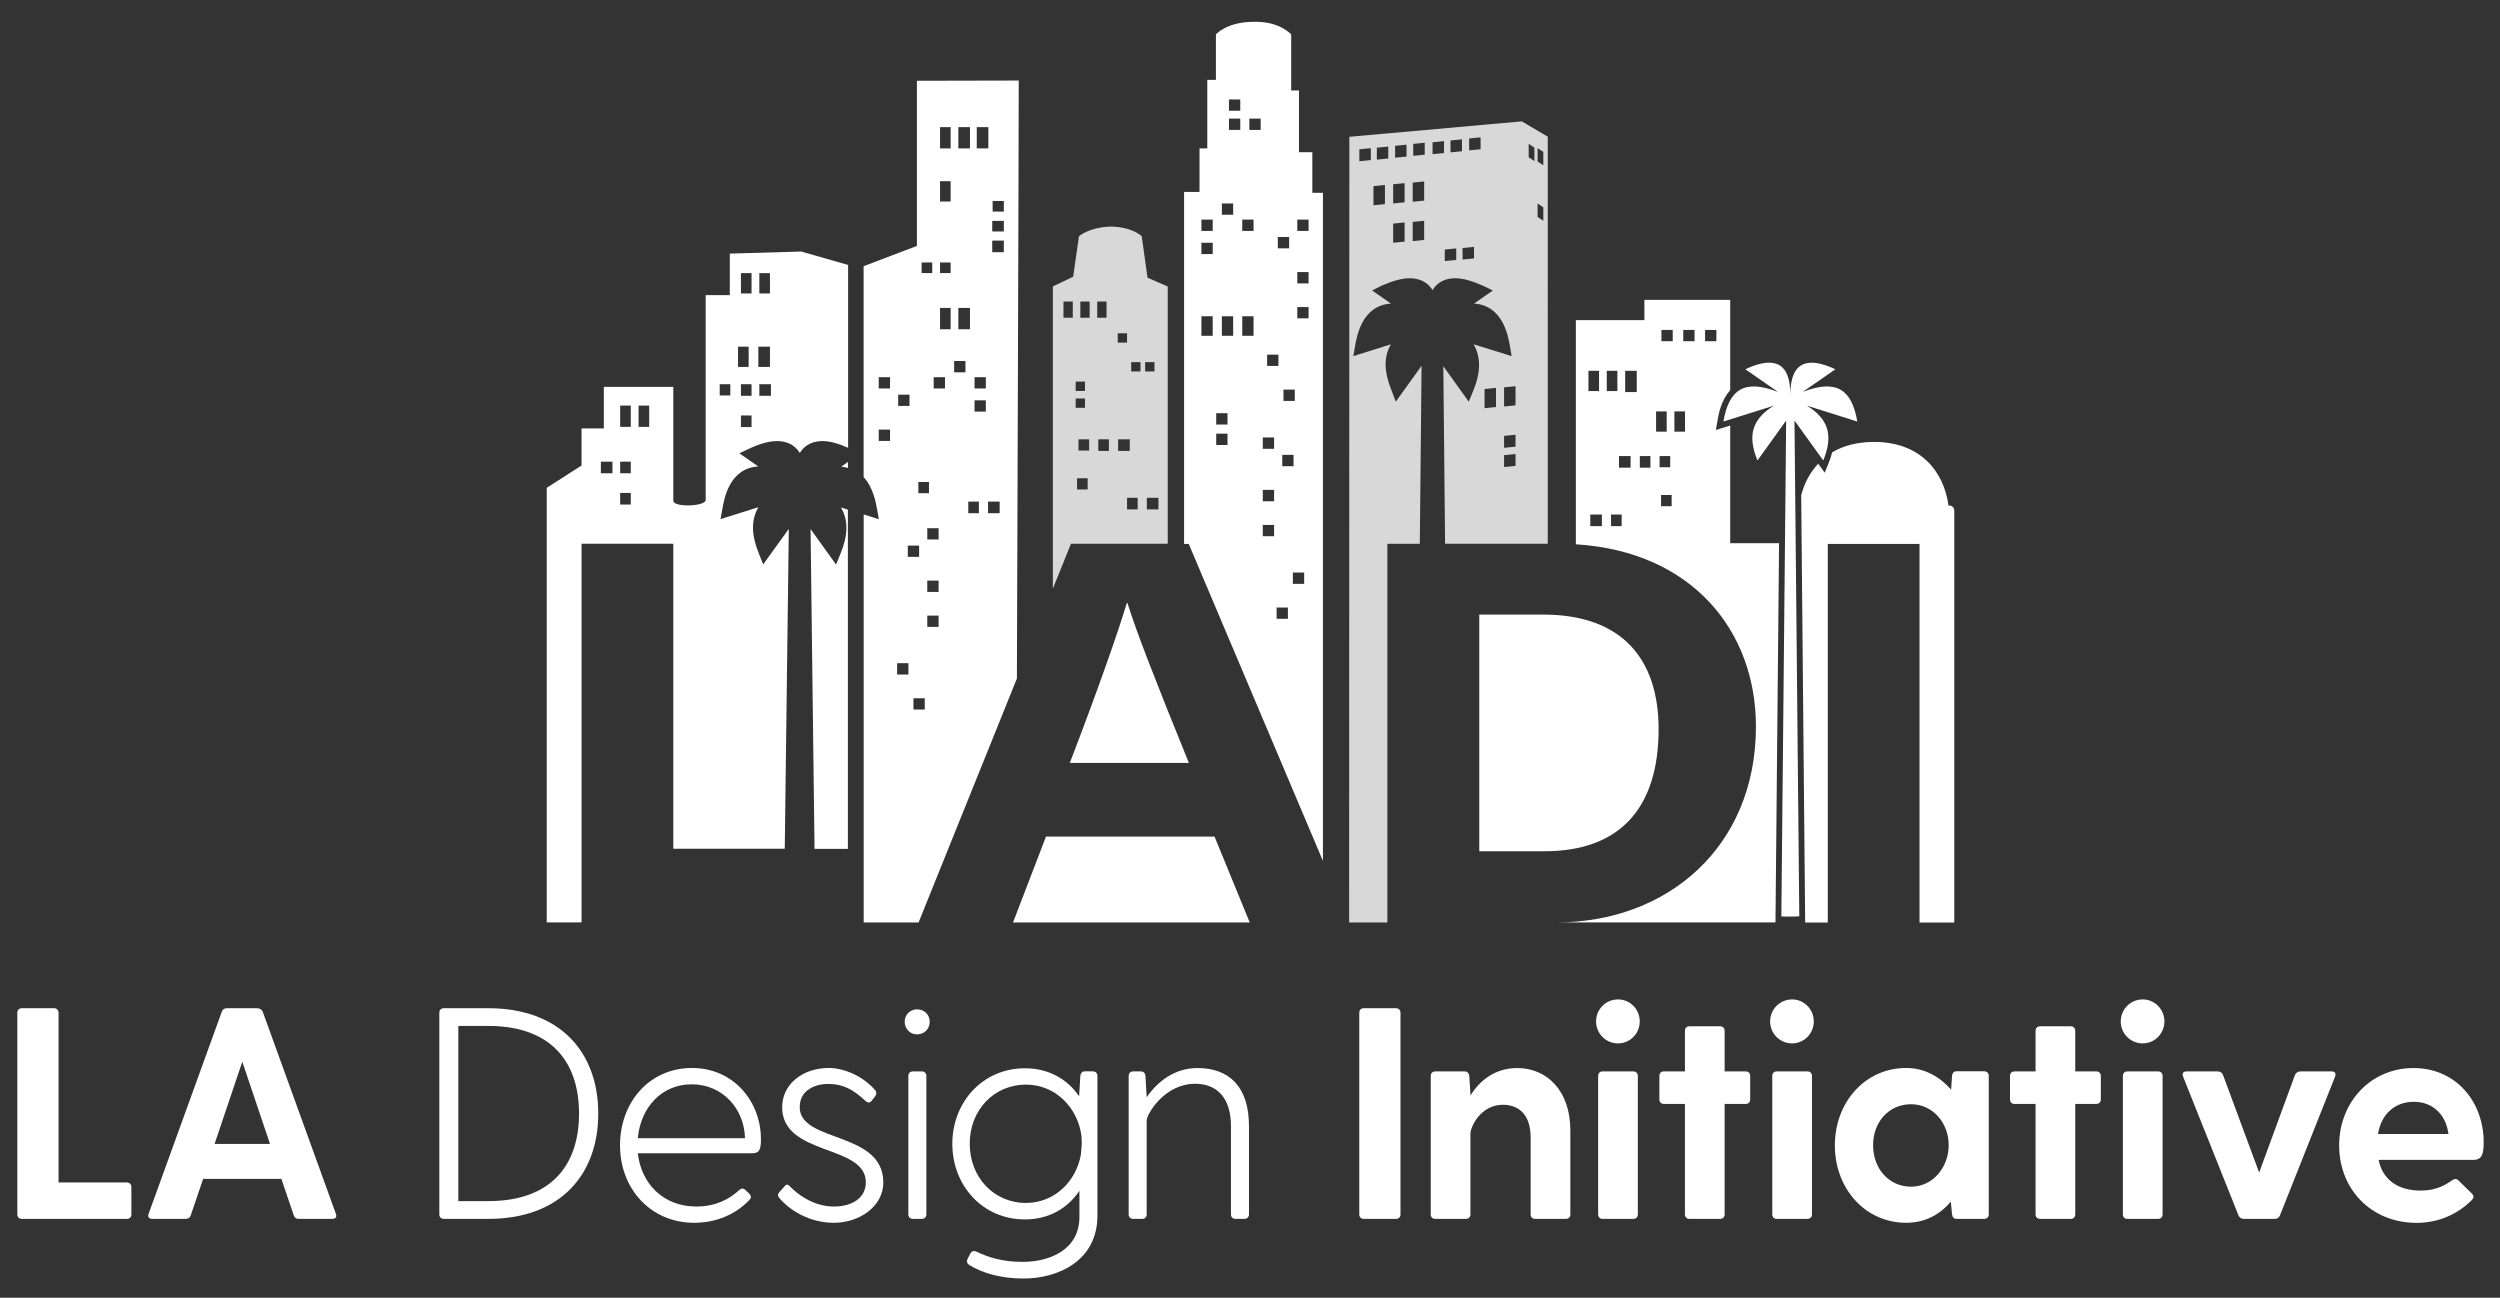
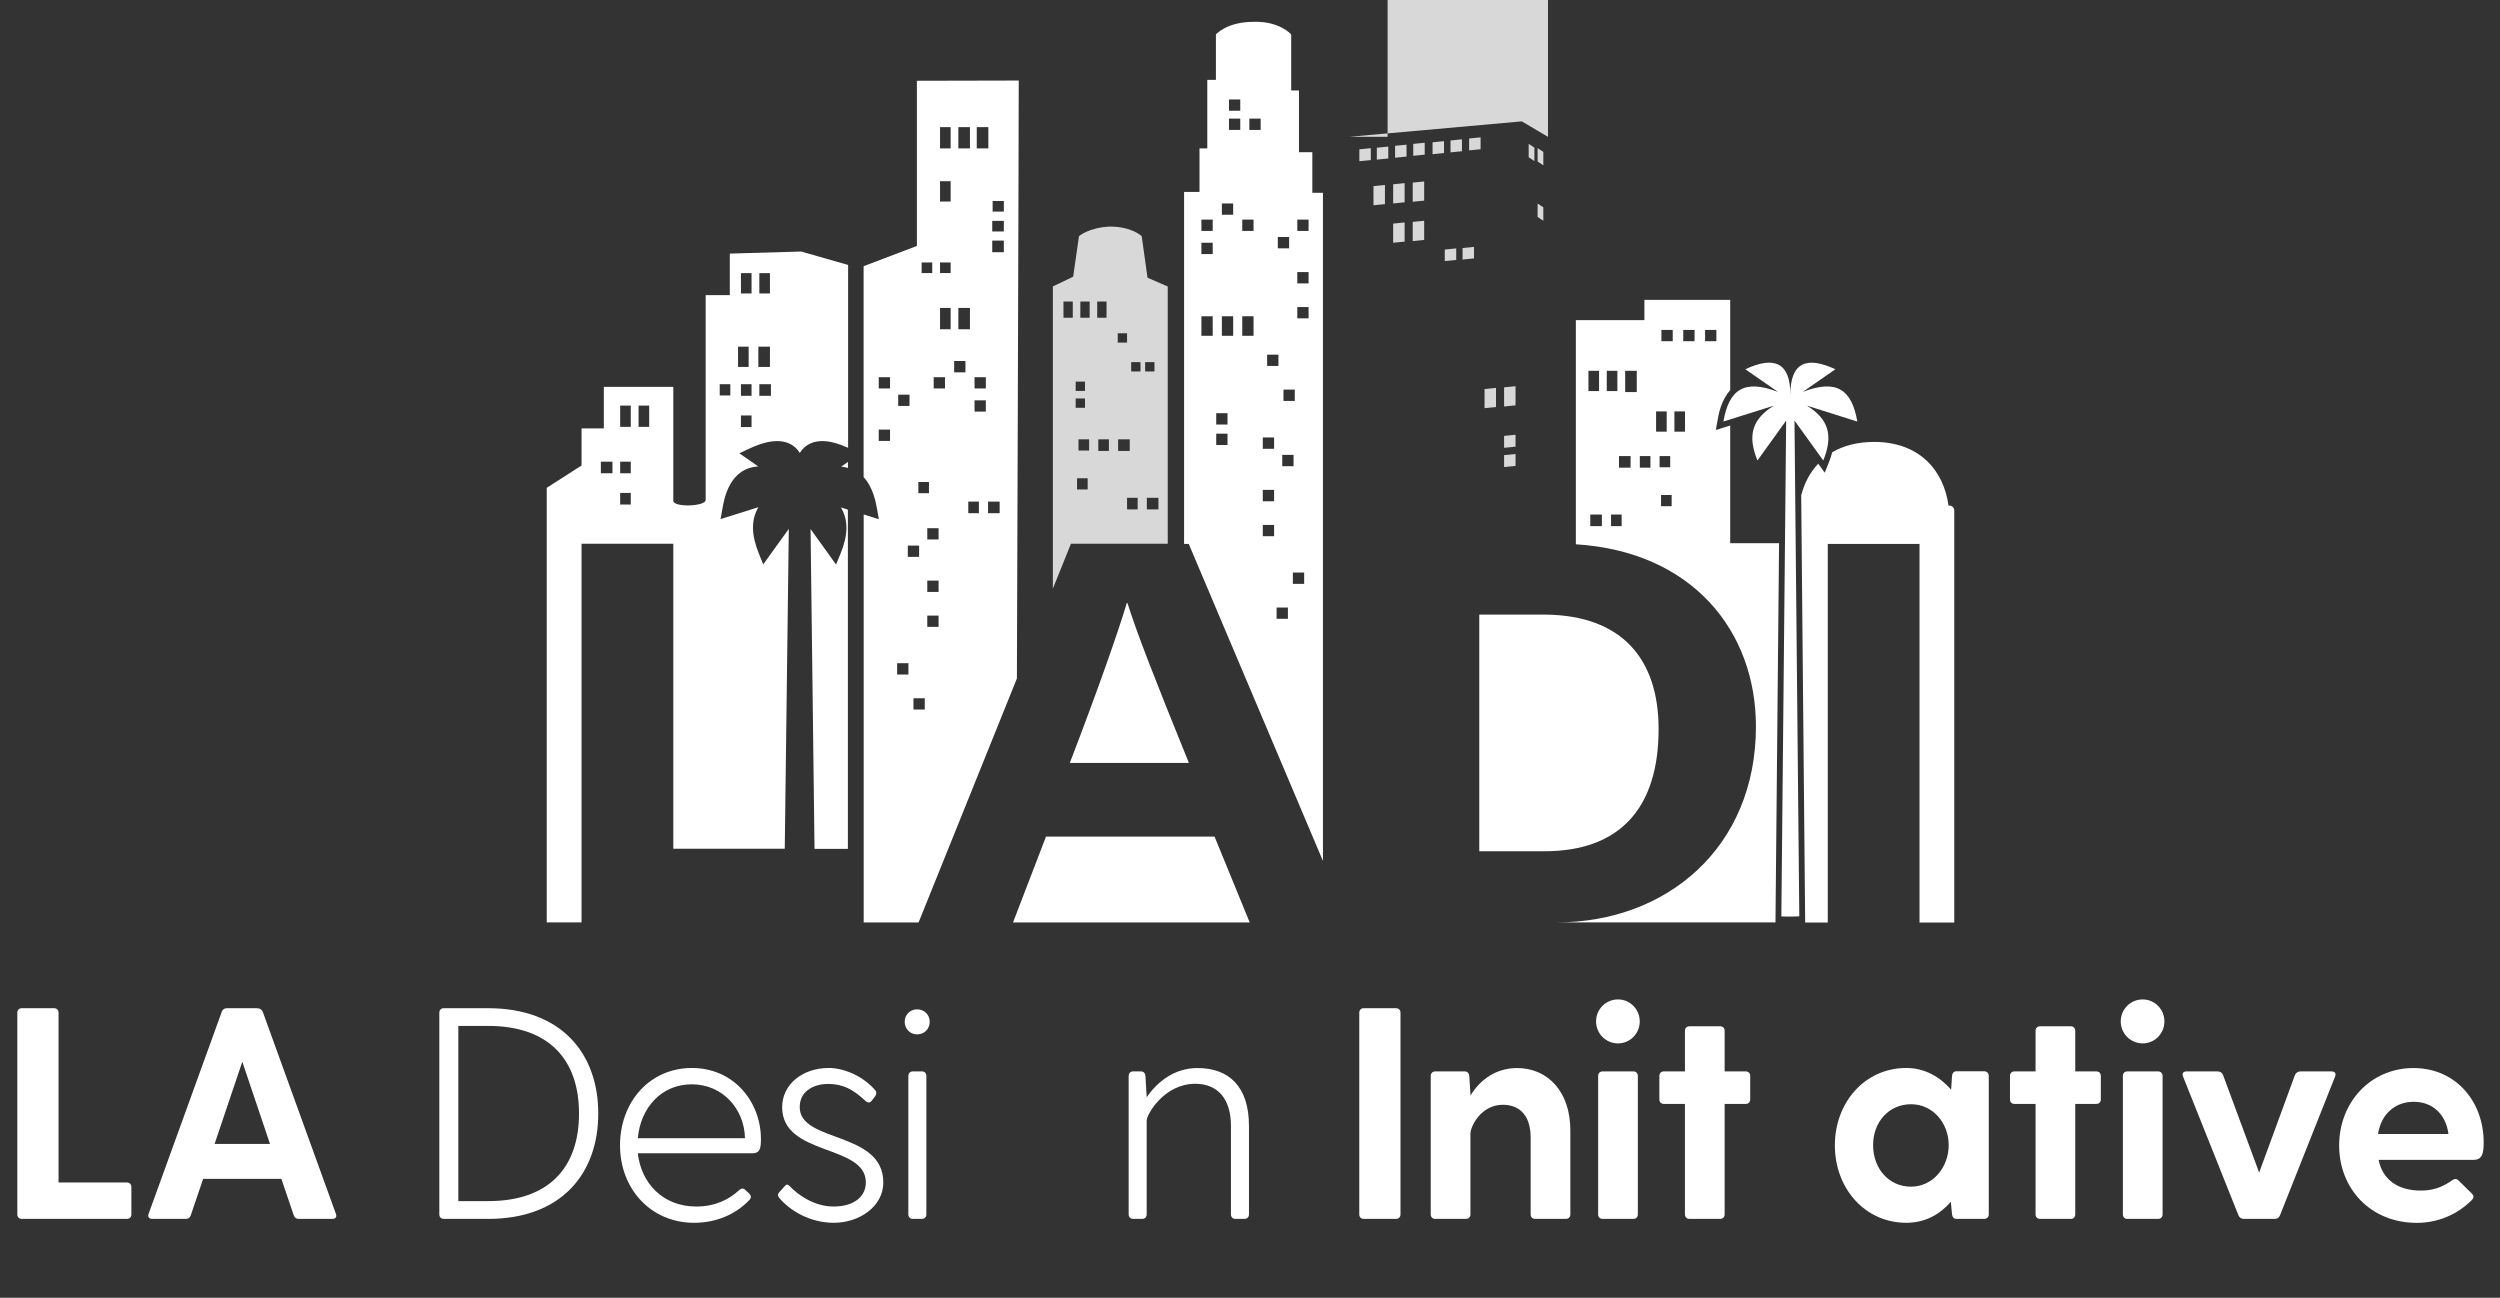
<svg xmlns="http://www.w3.org/2000/svg" version="1.1" id="Layer_1" x="0px" y="0px" viewBox="0 0 327.49 170" style="enable-background:new 0 0 327.49 170;" xml:space="preserve">
  <rect x="0" y="0" width="327.49" height="170" fill="#333333" stroke="none" />
  <style type="text/css">
	.st0{fill:#FFFFFF;}
	.st1{fill-rule:evenodd;clip-rule:evenodd;fill:#FFFFFF;}
	.st2{fill:#D8D8D8;}
</style>
  <g>
    <g>
      <path class="st0" d="M17.21,155.49v3.59c0,0.35-0.23,0.59-0.59,0.59H2.86c-0.36,0-0.59-0.24-0.59-0.59v-26.42    c0-0.36,0.24-0.59,0.59-0.59h4.22c0.35,0,0.59,0.24,0.59,0.59v22.24h8.95C16.98,154.9,17.21,155.14,17.21,155.49z" />
      <path class="st0" d="M43.53,159.67h-4.38c-0.32,0-0.55-0.12-0.67-0.47l-1.62-4.77H26.61l-1.62,4.77    c-0.12,0.35-0.35,0.47-0.67,0.47h-4.38c-0.43,0-0.63-0.28-0.47-0.67l9.58-26.46c0.12-0.32,0.35-0.47,0.67-0.47h3.95    c0.32,0,0.63,0.16,0.75,0.47L44,159C44.16,159.4,43.97,159.67,43.53,159.67z M35.37,149.85l-3.63-10.77l-3.63,10.77H35.37z" />
      <path class="st0" d="M78.37,145.87c0,7.85-4.81,13.8-14.44,13.8h-5.79c-0.36,0-0.59-0.24-0.59-0.59v-26.42    c0-0.36,0.24-0.59,0.59-0.59h5.79C73.56,132.07,78.37,138.02,78.37,145.87z M75.85,145.87c0-7.06-3.94-11.48-11.91-11.48h-3.9    v22.95h3.9C71.91,157.35,75.85,152.93,75.85,145.87z" />
      <path class="st0" d="M99.68,149.22c0,1.26-0.16,1.85-1.1,1.85H83.55c0.43,3.9,3.27,6.98,7.65,6.98c2.6,0,4.34-0.99,5.56-2.09    c0.27-0.24,0.51-0.39,0.83-0.12l0.51,0.47c0.32,0.32,0.36,0.59,0.04,0.91c-1.82,1.89-4.34,2.96-7.22,2.96    c-5.68,0-9.7-4.46-9.7-10.14s3.87-10.14,9.43-10.14C96.17,139.91,99.68,144.37,99.68,149.22z M83.55,149.1h14.04    c-0.08-3.83-2.92-7.06-6.98-7.06C86.63,142.04,83.91,145.12,83.55,149.1z" />
      <path class="st0" d="M115.71,154.9c0,3.16-3.16,5.28-6.47,5.28c-3.2,0-5.76-1.62-7.14-3.23c-0.24-0.28-0.24-0.51-0.04-0.75    l0.71-0.79c0.28-0.35,0.43-0.28,0.79,0.08c0.83,0.87,2.96,2.56,5.64,2.56c2.56,0,4.22-1.22,4.22-3.16    c0-5.05-10.96-3.39-10.96-9.86c0-2.96,2.64-5.13,6.11-5.13c1.93,0,4.46,1.02,6.08,2.92c0.23,0.28,0.16,0.55-0.04,0.83l-0.43,0.55    c-0.24,0.32-0.55,0.28-0.87-0.04c-1.54-1.42-2.84-2.17-4.85-2.17c-1.46,0-3.7,0.67-3.7,3.04    C104.74,149.73,115.71,148.12,115.71,154.9z" />
      <path class="st0" d="M118.51,133.84c0-0.91,0.71-1.62,1.62-1.62c0.95,0,1.66,0.71,1.66,1.62c0,0.95-0.71,1.66-1.66,1.66    C119.23,135.5,118.51,134.79,118.51,133.84z M119.58,140.35h1.18c0.36,0,0.59,0.24,0.59,0.59v18.14c0,0.35-0.23,0.59-0.59,0.59    h-1.18c-0.35,0-0.59-0.24-0.59-0.59v-18.14C118.99,140.58,119.23,140.35,119.58,140.35z" />
-       <path class="st0" d="M143.76,140.94v18.3c0,5.96-5.21,8.24-9.66,8.24c-2.92,0-5.36-0.67-7.14-1.78c-0.32-0.2-0.36-0.51-0.2-0.83    l0.36-0.67c0.16-0.32,0.48-0.4,0.79-0.24c1.58,0.75,3.36,1.34,6.04,1.34c3.67,0,7.45-1.66,7.45-5.88v-3.43    c-1.54,2.29-3.98,3.75-7.14,3.75c-5.56,0-9.51-4.46-9.51-9.9s3.95-9.9,9.51-9.9c3.16,0,5.6,1.46,7.1,3.67l0.16-2.68    c0.04-0.35,0.24-0.59,0.59-0.59h1.06C143.52,140.35,143.76,140.58,143.76,140.94z M141.59,151.27l0.12-1.46l-0.04-0.99    c-0.48-3.71-3.39-6.74-7.26-6.74c-4.26,0-7.38,3.39-7.38,7.73c0,4.38,3.11,7.77,7.38,7.77    C138.12,157.58,140.96,154.78,141.59,151.27z" />
      <path class="st0" d="M163.61,147.49v11.59c0,0.35-0.24,0.59-0.59,0.59h-1.18c-0.36,0-0.59-0.24-0.59-0.59v-11.59    c0-3.51-1.7-5.52-4.69-5.52c-4.06,0-6.35,4.02-6.35,4.81v12.3c0,0.35-0.23,0.59-0.59,0.59h-1.18c-0.35,0-0.59-0.24-0.59-0.59    v-18.14c0-0.35,0.24-0.59,0.59-0.59h1.02c0.36,0,0.55,0.24,0.59,0.59l0.16,2.76v0.04c1.46-2.13,3.71-3.83,6.67-3.83    C160.97,139.91,163.61,142.32,163.61,147.49z" />
      <path class="st0" d="M178.65,132.07h4.22c0.35,0,0.59,0.24,0.59,0.59v26.42c0,0.35-0.24,0.59-0.59,0.59h-4.22    c-0.36,0-0.59-0.24-0.59-0.59v-26.42C178.06,132.3,178.3,132.07,178.65,132.07z" />
      <path class="st0" d="M205.71,148.08v11c0,0.35-0.24,0.59-0.59,0.59h-4.02c-0.36,0-0.59-0.24-0.59-0.59v-10.06    c0-3.19-1.74-4.3-3.63-4.3c-2.92,0-4.26,2.88-4.26,3.79v10.57c0,0.35-0.24,0.59-0.59,0.59h-4.02c-0.35,0-0.59-0.24-0.59-0.59    v-18.14c0-0.35,0.24-0.59,0.59-0.59h3.87c0.35,0,0.55,0.24,0.59,0.59l0.16,2.52v0.04c1.26-2.05,3.31-3.59,6.11-3.59    C202.67,139.91,205.71,142.91,205.71,148.08z" />
      <path class="st0" d="M209.08,133.8c0-1.58,1.26-2.88,2.88-2.88c1.58,0,2.84,1.3,2.84,2.88s-1.26,2.88-2.84,2.88    C210.34,136.68,209.08,135.38,209.08,133.8z M209.94,140.35h4.02c0.35,0,0.59,0.24,0.59,0.59v18.14c0,0.35-0.24,0.59-0.59,0.59    h-4.02c-0.36,0-0.59-0.24-0.59-0.59v-18.14C209.35,140.58,209.59,140.35,209.94,140.35z" />
      <path class="st0" d="M229.27,140.94v3.08c0,0.35-0.23,0.59-0.59,0.59h-2.76v14.47c0,0.35-0.24,0.59-0.59,0.59h-4.02    c-0.35,0-0.59-0.24-0.59-0.59v-14.47h-2.76c-0.36,0-0.59-0.24-0.59-0.59v-3.08c0-0.35,0.23-0.59,0.59-0.59h2.76v-5.32    c0-0.35,0.24-0.59,0.59-0.59h4.02c0.35,0,0.59,0.24,0.59,0.59v5.32h2.76C229.04,140.35,229.27,140.58,229.27,140.94z" />
-       <path class="st0" d="M231.88,133.8c0-1.58,1.26-2.88,2.88-2.88c1.58,0,2.84,1.3,2.84,2.88s-1.26,2.88-2.84,2.88    C233.14,136.68,231.88,135.38,231.88,133.8z M232.75,140.35h4.02c0.35,0,0.59,0.24,0.59,0.59v18.14c0,0.35-0.24,0.59-0.59,0.59    h-4.02c-0.36,0-0.59-0.24-0.59-0.59v-18.14C232.16,140.58,232.39,140.35,232.75,140.35z" />
      <path class="st0" d="M260.52,140.94v18.14c0,0.35-0.24,0.59-0.59,0.59h-3.63c-0.35,0-0.55-0.24-0.59-0.59l-0.16-1.66    c-1.38,1.62-3.31,2.76-5.84,2.76c-5.4,0-9.35-4.5-9.35-10.14s3.94-10.14,9.35-10.14c2.45,0,4.42,1.18,5.88,2.84l0.12-1.82    c0.04-0.35,0.24-0.59,0.59-0.59h3.63C260.28,140.35,260.52,140.58,260.52,140.94z M255.27,150.01c0-2.92-2.09-5.36-4.93-5.36    c-2.88,0-4.97,2.29-4.97,5.36c0,3.11,2.09,5.44,4.97,5.44C253.18,155.45,255.27,152.93,255.27,150.01z" />
      <path class="st0" d="M275.2,140.94v3.08c0,0.35-0.23,0.59-0.59,0.59h-2.76v14.47c0,0.35-0.24,0.59-0.59,0.59h-4.02    c-0.35,0-0.59-0.24-0.59-0.59v-14.47h-2.76c-0.36,0-0.59-0.24-0.59-0.59v-3.08c0-0.35,0.23-0.59,0.59-0.59h2.76v-5.32    c0-0.35,0.24-0.59,0.59-0.59h4.02c0.35,0,0.59,0.24,0.59,0.59v5.32h2.76C274.97,140.35,275.2,140.58,275.2,140.94z" />
      <path class="st0" d="M277.81,133.8c0-1.58,1.26-2.88,2.88-2.88c1.58,0,2.84,1.3,2.84,2.88s-1.26,2.88-2.84,2.88    C279.07,136.68,277.81,135.38,277.81,133.8z M278.68,140.35h4.02c0.35,0,0.59,0.24,0.59,0.59v18.14c0,0.35-0.24,0.59-0.59,0.59    h-4.02c-0.36,0-0.59-0.24-0.59-0.59v-18.14C278.09,140.58,278.32,140.35,278.68,140.35z" />
      <path class="st0" d="M301.36,140.35h4.06c0.43,0,0.63,0.24,0.47,0.67l-7.22,18.18c-0.12,0.32-0.39,0.47-0.71,0.47h-4.02    c-0.32,0-0.59-0.16-0.71-0.47l-7.26-18.18c-0.16-0.43,0.04-0.67,0.47-0.67h4.06c0.32,0,0.59,0.16,0.71,0.47l4.73,12.78l4.69-12.78    C300.77,140.5,301.05,140.35,301.36,140.35z" />
      <path class="st0" d="M323.97,151.94h-12.38c0.51,2.56,2.48,4.02,5.52,4.02c1.54,0,2.76-0.39,4.1-1.34    c0.36-0.24,0.59-0.24,0.87,0.04l1.73,1.7c0.28,0.28,0.28,0.55-0.04,0.87c-1.86,1.85-4.38,2.96-7.18,2.96    c-6.04,0-10.17-4.46-10.17-10.14s4.14-10.14,9.74-10.14c5.6,0,9.19,4.46,9.19,9.7C325.35,151.15,325.16,151.94,323.97,151.94z     M311.51,148.55h9.23c-0.36-2.72-2.21-4.22-4.54-4.22C313.84,144.33,311.94,145.83,311.51,148.55z" />
    </g>
    <g>
      <polygon class="st1" points="137.02,109.59 132.7,120.84 163.71,120.84 159.1,109.59   " />
      <g>
        <path class="st0" d="M171.92,19.94h-1.76v-8.09h-1.02V4.51c0,0-1.52-1.76-4.92-1.65c-3.54,0-4.94,1.65-4.94,1.65v5.95h-1.13v8.98     h-1.02v5.7h-2.02v46.11h0.61l17.58,41.53c0-1.03,0-76.21,0-87.52h-1.39v-5.32H171.92z M158.86,43.99h-1.48v-2.56h1.48V43.99z      M158.86,33.28h-1.48V31.8h1.48V33.28z M158.86,30.25h-1.48v-1.48h1.48V30.25z M169.61,51.04v1.48h-1.48v-1.48H169.61z      M169.45,59.59v1.48h-1.48v-1.48H169.45z M167.39,31.05h1.48v1.48h-1.48V31.05z M165.99,46.46h1.48v1.48h-1.48V46.46z      M160.8,58.29h-1.48v-1.48h1.48V58.29z M160.8,55.61h-1.48v-1.48h1.48V55.61z M161.54,43.99h-1.48v-2.56h1.48V43.99z      M161.54,28.13h-1.48v-1.48h1.48V28.13z M162.47,17.02h-1.48v-1.48h1.48V17.02z M162.47,14.51h-1.48v-1.48h1.48V14.51z      M164.21,43.99h-1.48v-2.56h1.48V43.99z M164.21,30.25h-1.48v-1.48h1.48V30.25z M165.14,17.02h-1.48v-1.48h1.48V17.02z      M166.9,70.24h-1.48v-1.48h1.48V70.24z M166.9,65.66h-1.48v-1.49h1.48V65.66z M166.9,58.79h-1.48v-1.48h1.48V58.79z      M168.71,81.06h-1.48v-1.48h1.48V81.06z M170.84,76.48h-1.48V75h1.48V76.48z M171.42,41.7h-1.48v-1.48h1.48V41.7z M171.42,37.12     h-1.48v-1.48h1.48V37.12z M171.42,30.25h-1.48v-1.48h1.48V30.25z" />
        <path class="st0" d="M95.6,33.22v5.44h-3.16v26.83c0,0.87-4.24,1-4.24,0.11V50.68h-9.1v5.44h-2.92v4.86l-4.56,2.92v56.93h4.56     v-49.6H88.2v39.95h14.6l0.53-41.9l-3.35,4.65l-0.56-1.38c-1.01-2.47-1.05-4.45-0.07-6.11L94.39,68l0.24-1.34     c0.23-1.34,0.92-5.33,4.7-5.56l-2.48-1.72l1.3-0.61c1.43-0.67,2.62-0.99,3.65-0.99c1.04,0,2.21,0.33,2.97,1.55     c0.76-1.22,1.93-1.55,2.97-1.55c0.96,0,2.07,0.31,3.36,0.88V34.71l-6.14-1.76L95.6,33.22z M80.23,62h-1.52v-1.52h1.52V62z      M82.63,66.09h-1.39v-1.52h1.39V66.09z M82.63,62h-1.39v-1.52h1.39V62z M82.63,55.92h-1.39v-2.79h1.39V55.92z M85.04,55.92h-1.39     v-2.79h1.39V55.92z M95.67,51.8h-1.39v-1.47h1.39V51.8z M99.47,35.78h1.39v2.66h-1.39V35.78z M96.68,48.07v-2.66h1.39v2.66H96.68     z M98.45,55.94h-1.39v-1.52h1.39V55.94z M98.45,51.85h-1.39v-1.52h1.39V51.85z M98.45,38.44h-1.39v-2.66h1.39V38.44z      M99.34,45.41h1.52v2.66h-1.52V45.41z M100.99,51.85h-1.52v-1.52h1.52V51.85z" />
        <path class="st0" d="M147.61,78.99c-1.11,3.71-3.74,11.25-7.47,20.95h15.6c-4.62-11.37-6.86-17.16-8.05-20.95H147.61z" />
-         <path class="st2" d="M202.77,17.92l-3.42-2.02l-22.59,2.02l-0.03,102.92h5.01v-49.6h4.25l0.23-23.32l-3.38,4.7l-0.52-1.38     c-1.03-2.52-1.09-4.47-0.11-6.14l-4.93,1.55l0.23-1.32c0.23-1.32,0.92-5.33,4.7-5.56l-2.47-1.72l1.26-0.63     c1.43-0.63,2.64-0.97,3.67-0.97s2.24,0.34,2.98,1.55c0.75-1.2,1.89-1.55,2.98-1.55c1.03,0,2.18,0.34,3.61,0.97l1.32,0.63     l-2.47,1.72c3.78,0.23,4.47,4.24,4.7,5.56l0.23,1.32l-4.99-1.55c0.97,1.66,0.97,3.67-0.06,6.14l-0.57,1.38l-3.33-4.65l0.23,23.26     h13.45V17.92H202.77z M179.57,20.97l-1.5,0.15v-1.56l1.5-0.15V20.97z M181.42,26.74l-1.5,0.15v-2.51l1.5-0.15V26.74z      M181.86,20.76l-1.5,0.15v-1.56l1.5-0.15V20.76z M184,31.65l-1.5,0.15v-2.51l1.5-0.15V31.65z M184,26.5l-1.5,0.15v-2.51l1.5-0.15     V26.5z M184.25,20.51l-1.5,0.15V19.1l1.5-0.15V20.51z M186.56,31.43l-1.5,0.15v-2.51l1.5-0.15V31.43z M186.56,26.28l-1.5,0.15     v-2.51l1.5-0.15V26.28z M186.63,20.26l-1.5,0.15v-1.56l1.5-0.15V20.26z M189.16,20.05l-1.5,0.15v-1.56l1.5-0.15V20.05z      M190.76,34.05l-1.5,0.15v-1.51l1.5-0.15V34.05z M191.51,19.81l-1.5,0.15V18.4l1.5-0.15V19.81z M193.09,33.85l-1.5,0.15v-1.51     l1.5-0.15V33.85z M193.95,19.55l-1.5,0.15v-1.56l1.5-0.15V19.55z M195.97,53.32l-1.5,0.15v-2.51l1.5-0.15V53.32z M198.53,61.03     l-1.5,0.15v-1.56l1.5-0.15V61.03z M198.53,58.51l-1.5,0.15V57.1l1.5-0.15V58.51z M198.53,53.1l-1.5,0.15v-2.51l1.5-0.15V53.1z      M201,21.1l-0.75-0.5v-1.76l0.75,0.5V21.1z M202.17,28.92l-0.75-0.5v-1.76l0.75,0.5V28.92z M202.17,21.66l-0.75-0.5V19.4     l0.75,0.5V21.66z" />
+         <path class="st2" d="M202.77,17.92l-3.42-2.02l-22.59,2.02h5.01v-49.6h4.25l0.23-23.32l-3.38,4.7l-0.52-1.38     c-1.03-2.52-1.09-4.47-0.11-6.14l-4.93,1.55l0.23-1.32c0.23-1.32,0.92-5.33,4.7-5.56l-2.47-1.72l1.26-0.63     c1.43-0.63,2.64-0.97,3.67-0.97s2.24,0.34,2.98,1.55c0.75-1.2,1.89-1.55,2.98-1.55c1.03,0,2.18,0.34,3.61,0.97l1.32,0.63     l-2.47,1.72c3.78,0.23,4.47,4.24,4.7,5.56l0.23,1.32l-4.99-1.55c0.97,1.66,0.97,3.67-0.06,6.14l-0.57,1.38l-3.33-4.65l0.23,23.26     h13.45V17.92H202.77z M179.57,20.97l-1.5,0.15v-1.56l1.5-0.15V20.97z M181.42,26.74l-1.5,0.15v-2.51l1.5-0.15V26.74z      M181.86,20.76l-1.5,0.15v-1.56l1.5-0.15V20.76z M184,31.65l-1.5,0.15v-2.51l1.5-0.15V31.65z M184,26.5l-1.5,0.15v-2.51l1.5-0.15     V26.5z M184.25,20.51l-1.5,0.15V19.1l1.5-0.15V20.51z M186.56,31.43l-1.5,0.15v-2.51l1.5-0.15V31.43z M186.56,26.28l-1.5,0.15     v-2.51l1.5-0.15V26.28z M186.63,20.26l-1.5,0.15v-1.56l1.5-0.15V20.26z M189.16,20.05l-1.5,0.15v-1.56l1.5-0.15V20.05z      M190.76,34.05l-1.5,0.15v-1.51l1.5-0.15V34.05z M191.51,19.81l-1.5,0.15V18.4l1.5-0.15V19.81z M193.09,33.85l-1.5,0.15v-1.51     l1.5-0.15V33.85z M193.95,19.55l-1.5,0.15v-1.56l1.5-0.15V19.55z M195.97,53.32l-1.5,0.15v-2.51l1.5-0.15V53.32z M198.53,61.03     l-1.5,0.15v-1.56l1.5-0.15V61.03z M198.53,58.51l-1.5,0.15V57.1l1.5-0.15V58.51z M198.53,53.1l-1.5,0.15v-2.51l1.5-0.15V53.1z      M201,21.1l-0.75-0.5v-1.76l0.75,0.5V21.1z M202.17,28.92l-0.75-0.5v-1.76l0.75,0.5V28.92z M202.17,21.66l-0.75-0.5V19.4     l0.75,0.5V21.66z" />
        <path class="st0" d="M217.27,95.5c0-9.18-4.8-14.87-14.79-14.99h-8.7v31h8.54C212.02,111.51,217.27,106.05,217.27,95.5z" />
        <path class="st0" d="M120.1,32.22l-6.97,2.65V62.5c1.25,1.35,1.61,3.32,1.76,4.18l0.24,1.34l-1.99-0.63v53.45h7.19l12.88-31.96     c0.03-11.24,0.24-68.07,0.24-78.33c-0.26,0-9.42,0.03-13.34,0.03v21.64H120.1z M120.4,71.47v1.48h-1.48v-1.48H120.4z      M117.66,51.7h1.48v1.48h-1.48V51.7z M116.59,57.76h-1.48v-1.48h1.48V57.76z M116.59,50.89h-1.48v-1.48h1.48V50.89z M119,88.36     h-1.48v-1.48H119V88.36z M121.14,92.95h-1.48v-1.48h1.48V92.95z M122.95,82.12h-1.48v-1.48h1.48V82.12z M122.95,77.54h-1.48     v-1.48h1.48V77.54z M122.95,70.67h-1.48v-1.48h1.48V70.67z M128.23,67.23h-1.39v-1.52h1.39V67.23z M130.95,67.23h-1.52v-1.52     h1.52V67.23z M130.03,26.33h1.47v1.39h-1.47V26.33z M129.98,28.93h1.52v1.39h-1.52V28.93z M129.98,31.52h1.52v1.52h-1.52V31.52z      M127.95,16.65h1.52v2.79h-1.52V16.65z M127.66,49.41h1.48v1.48h-1.48V49.41z M127.66,52.44h1.48v1.48h-1.48V52.44z      M125.54,16.65h1.52v2.79h-1.52V16.65z M125.54,40.34h1.52v2.79h-1.52V40.34z M124.99,47.29h1.48v1.48h-1.48V47.29z      M123.14,16.65h1.39v2.79h-1.39V16.65z M123.14,23.74h1.39v2.66h-1.39V23.74z M123.14,34.38h1.39v1.39h-1.39V34.38z      M123.14,40.34h1.39v2.79h-1.39V40.34z M122.31,49.41h1.48v1.48h-1.48V49.41z M120.73,34.38h1.39v1.39h-1.39V34.38z M120.3,63.14     h1.39v1.47h-1.39V63.14z" />
        <path class="st0" d="M238.84,60.32c1.36-3.33,0.66-5.44-2.14-7.18l6.6,2.08c-0.71-4.14-2.67-5.62-7.15-3.88l4.28-2.97     c-3.78-1.76-5.9-0.89-5.9,3.33c0-4.22-2.12-5.1-5.9-3.33l4.28,2.97c-4.48-1.74-6.44-0.25-7.15,3.88l6.6-2.08     c-2.8,1.75-3.5,3.86-2.14,7.18l3.76-5.23l-0.63,64.96c0.32,0.01,0.65,0.02,0.97,0.02c0.46,0,0.92-0.01,1.38-0.04l-0.63-64.94     L238.84,60.32z" />
        <path class="st0" d="M226.65,55.74l-1.88,0.59l0.22-1.26c0.14-0.82,0.48-2.67,1.66-3.95V39.28h-11.24v2.66h-8.98V71.3     c15.27,0.95,23.59,11.38,23.59,23.86c0,15.87-11.68,25.67-26.12,25.67h28.68l0.47-49.67h-6.4V55.74z M208.08,48.57h1.39v2.66     h-1.39V48.57z M209.84,68.92h-1.52V67.4h1.52V68.92z M210.48,48.57h1.39v2.66h-1.39V48.57z M212.43,68.92h-1.39V67.4h1.39V68.92z      M213.6,61.26h-1.52v-1.52h1.52V61.26z M214.41,51.36h-1.52v-2.79h1.52V51.36z M216.2,61.26h-1.39v-1.52h1.39V61.26z      M216.94,53.89h1.39v2.66h-1.39V53.89z M217.4,59.74h1.39v1.47h-1.39V59.74z M218.98,66.31h-1.39v-1.47h1.39V66.31z M219.12,44.7     h-1.48v-1.48h1.48V44.7z M220.73,56.55h-1.39v-2.66h1.39V56.55z M221.98,44.7h-1.48v-1.48h1.48V44.7z M223.36,44.7v-1.48h1.48     v1.48H223.36z" />
        <path class="st0" d="M111.08,61.3v-0.79l-0.89,0.62C110.52,61.15,110.8,61.23,111.08,61.3z" />
        <path class="st0" d="M255.25,66.25c-0.63-4.68-3.86-8.36-9.73-8.36c-2.23,0-4.05,0.5-5.51,1.36c-0.12,0.44-0.25,0.89-0.45,1.37     l-0.53,1.3l-0.85-1.18c-1.08,1.14-1.82,2.56-2.23,4.15l0.52,55.96h2.96v-49.6h12.02v49.6H256V66.88     C256.01,66.49,255.63,66.12,255.25,66.25z" />
        <path class="st2" d="M152.97,71.24V37.53l-2.65-1.15l-0.76-5.44c0,0-1.27-1.26-4.18-1.26c-2.78,0.13-4.04,1.26-4.04,1.26     l-0.76,5.31l-2.66,1.27v39.59l2.37-5.88h12.68V71.24z M151.75,66.73h-1.52v-1.52h1.52V66.73z M150.01,47.44h1.22v1.22h-1.22     V47.44z M149.03,66.73h-1.39v-1.52h1.39V66.73z M148.18,47.44h1.22v1.22h-1.22V47.44z M147.99,59.07h-1.52v-1.52h1.52V59.07z      M146.42,43.66h1.22v1.22h-1.22V43.66z M142.48,64.12h-1.39v-1.47h1.39V64.12z M142.67,59.02h-1.39v-1.47h1.39V59.02z      M145.26,59.07h-1.39v-1.52h1.39V59.07z M143.73,39.5h1.22v2.12h-1.22V39.5z M141.52,39.5h1.22v2.12h-1.22V39.5z M140.91,49.99     h1.22v1.22h-1.22V49.99z M140.91,52.2h1.22v1.22h-1.22V52.2z M139.31,39.5h1.22v2.12h-1.22V39.5z" />
        <path class="st0" d="M110.09,72.57l-0.57,1.38l-3.34-4.65l0.52,41.9h4.37V66.76l-0.92-0.29     C111.15,68.12,111.11,70.1,110.09,72.57z" />
      </g>
    </g>
  </g>
</svg>